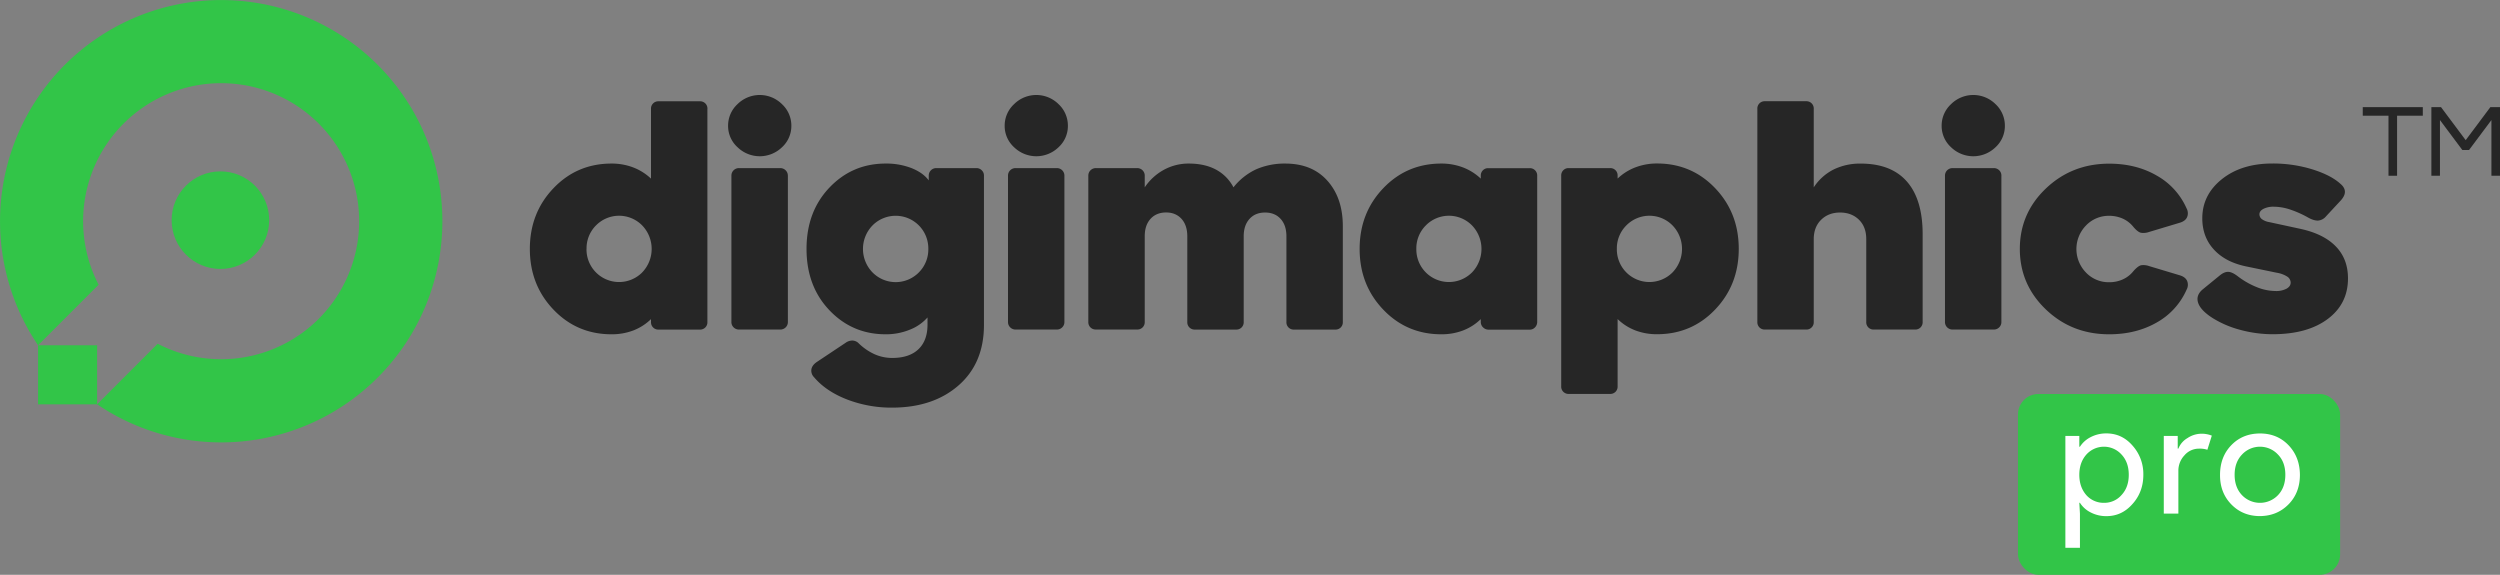
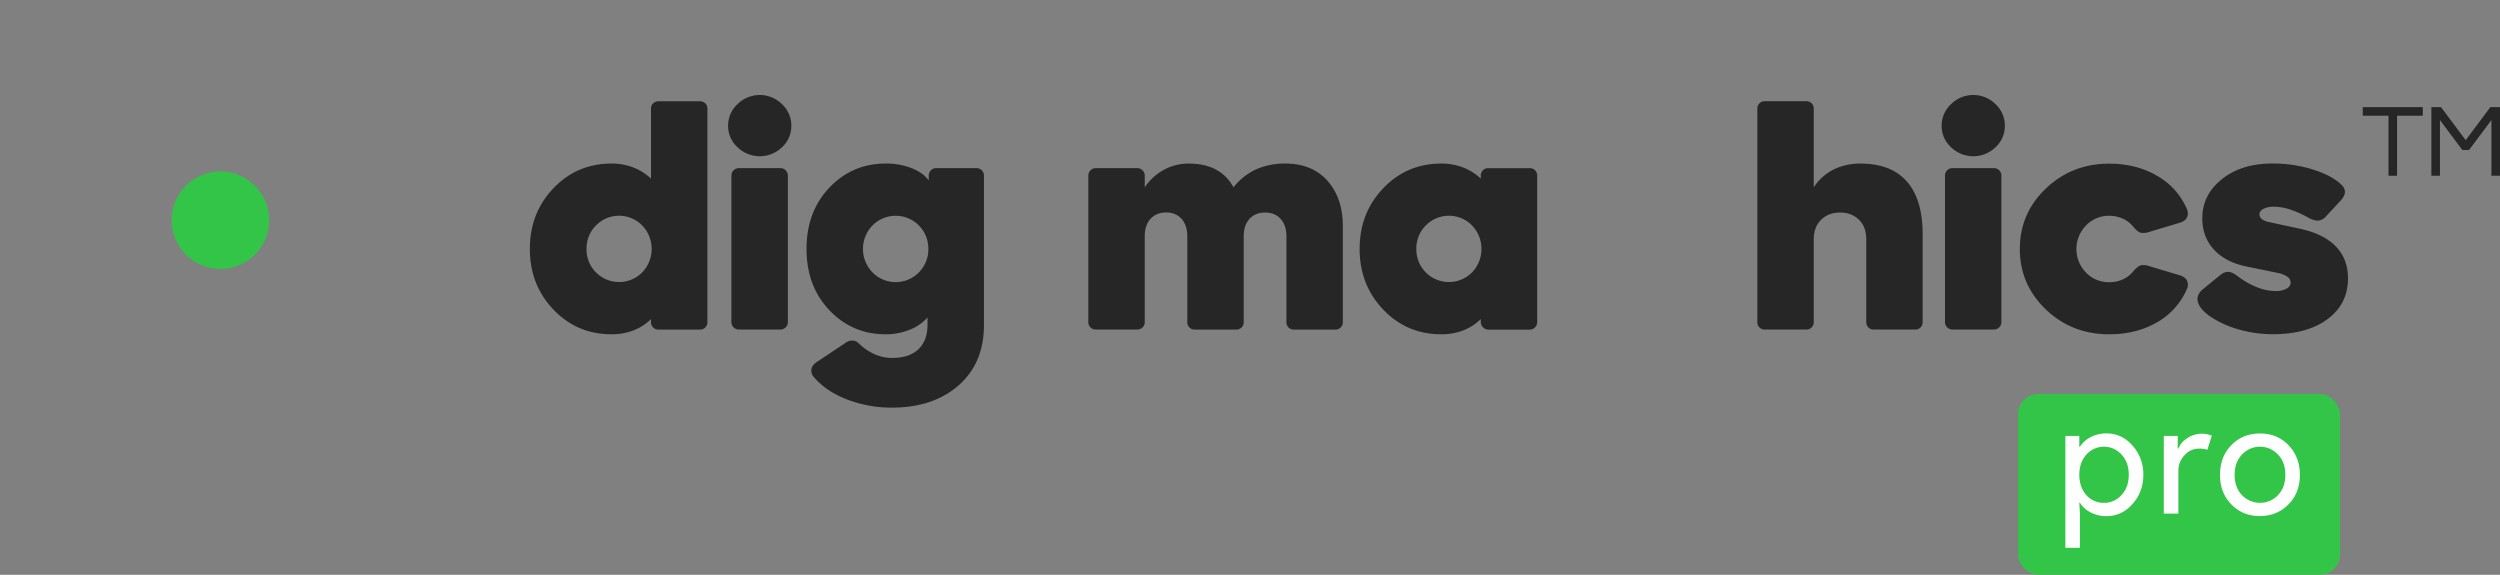
<svg xmlns="http://www.w3.org/2000/svg" id="Layer_1" data-name="Layer 1" viewBox="0 0 1943.85 446.91">
  <rect x="0" y="0" width="1943.85" height="446.91" fill="#808080" stroke="none" />
  <defs>
    <style>.cls-1{fill:#32c548;}.cls-2{fill:#262626;}.cls-3{fill:#fff;}</style>
  </defs>
  <rect class="cls-1" x="1569.06" y="306.35" width="250.47" height="140.57" rx="15.87" />
-   <path class="cls-1" d="M843.43,1270.3a172,172,0,0,0-264,218.1v45.91h45.92a172,172,0,0,0,218.11-20.8C910.58,1446.35,910.58,1337.44,843.43,1270.3Zm-45.74,197.48h0a107.32,107.32,0,0,1-125.27,19.43l-47.08,47.07V1488.4H579.42l47.09-47.09a107.31,107.31,0,1,1,171.16,26.47Z" transform="translate(-549.83 -1219.93)" />
  <circle class="cls-1" cx="171.38" cy="171.18" r="37.93" />
  <path class="cls-2" d="M1099.86,1304.54V1470.3a5.64,5.64,0,0,1-5.38,5.9h-32.57a5.65,5.65,0,0,1-5.9-5.39,4.34,4.34,0,0,1,0-.51v-2.24a40.79,40.79,0,0,1-13.85,8.85,46.81,46.81,0,0,1-16.81,2.94q-26.88,0-45.21-19.22t-18.33-47.15q0-27.95,18.33-47.16t45.21-19.22a47,47,0,0,1,16.81,3,42,42,0,0,1,13.85,8.72v-54.23a5.65,5.65,0,0,1,5.38-5.9H1094a5.64,5.64,0,0,1,5.89,5.39,4.34,4.34,0,0,1,0,.51Zm-94,108.94a25.34,25.34,0,0,0,43,18.57l.29-.3a26.32,26.32,0,0,0,0-36.54,25.17,25.17,0,0,0-35.6-.32l-.32.32A25.14,25.14,0,0,0,1005.9,1413.48Z" transform="translate(-549.83 -1219.93)" />
  <path class="cls-2" d="M1165.14,1317.72a22.38,22.38,0,0,1-7.25,16.68,24.83,24.83,0,0,1-34.6,0,22.3,22.3,0,0,1-7.34-16.68,22.74,22.74,0,0,1,7.31-16.8,24.55,24.55,0,0,1,34.6,0A22.78,22.78,0,0,1,1165.14,1317.72Zm-2.7,38.79v113.77a5.71,5.71,0,0,1-1.71,4.18,5.84,5.84,0,0,1-4.31,1.71h-31.88a5.8,5.8,0,0,1-4.3-1.71,5.61,5.61,0,0,1-1.71-4.18V1356.53a5.69,5.69,0,0,1,1.71-4.19,5.85,5.85,0,0,1,4.3-1.7h31.84a5.86,5.86,0,0,1,4.3,1.7,5.73,5.73,0,0,1,1.73,4.19Z" transform="translate(-549.83 -1219.93)" />
  <path class="cls-2" d="M1243.58,1498.25q13.2,0,20.31-6.72t7.12-19.22v-5.55a35.5,35.5,0,0,1-13.85,9.55,48.8,48.8,0,0,1-18.68,3.54q-25.93,0-43.73-18.68t-17.81-47.69q0-29,17.81-47.69t43.73-18.69a54.31,54.31,0,0,1,20.1,3.54q8.89,3.54,13.38,9.54v-3.77a5.83,5.83,0,0,1,5.78-5.77H1309a5.76,5.76,0,0,1,4.19,1.7,5.63,5.63,0,0,1,1.71,4.07v116.13q0,29.73-19.69,47t-51.64,17.34a96,96,0,0,1-35.19-6.37q-16.35-6.36-25.64-17.33a7.12,7.12,0,0,1-2-6.19q.6-3.22,4.36-5.72l22.28-14.84a8.92,8.92,0,0,1,5.2-1.71,7.09,7.09,0,0,1,4.59,1.83,43.88,43.88,0,0,0,12.73,8.84A33.75,33.75,0,0,0,1243.58,1498.25Zm28.06-84.77a25.38,25.38,0,0,0-43.07-18.59l-.32.32a26.19,26.19,0,0,0,0,36.54,25.28,25.28,0,0,0,35.73.29l.29-.29a25.23,25.23,0,0,0,7.37-18.27Z" transform="translate(-549.83 -1219.93)" />
-   <path class="cls-2" d="M1380.16,1317.72a22.38,22.38,0,0,1-7.25,16.68,24.83,24.83,0,0,1-34.6,0,22.29,22.29,0,0,1-7.31-16.68,22.74,22.74,0,0,1,7.31-16.8,24.55,24.55,0,0,1,34.6,0A22.83,22.83,0,0,1,1380.16,1317.72Zm-2.71,38.79v113.77a5.69,5.69,0,0,1-1.71,4.18,5.84,5.84,0,0,1-4.31,1.71h-31.82a5.84,5.84,0,0,1-4.31-1.71,5.69,5.69,0,0,1-1.71-4.18V1356.53a5.73,5.73,0,0,1,1.71-4.19,5.87,5.87,0,0,1,4.31-1.7h31.82a5.87,5.87,0,0,1,4.31,1.7,5.73,5.73,0,0,1,1.71,4.19Z" transform="translate(-549.83 -1219.93)" />
  <path class="cls-2" d="M1533.49,1385.18q-7.66,0-12.15,5t-4.48,13.5v66.61a5.65,5.65,0,0,1-5.38,5.9H1478.9a5.66,5.66,0,0,1-5.9-5.4,4.17,4.17,0,0,1,0-.5v-66.61q0-8.58-4.47-13.55c-3-3.31-7-5-12-5s-9.16,1.67-12.15,5-4.48,7.84-4.47,13.5v66.61a5.66,5.66,0,0,1-5.4,5.9h-32.57a5.64,5.64,0,0,1-5.89-5.39,4.34,4.34,0,0,1,0-.51V1356.53a5.65,5.65,0,0,1,1.71-4.19,5.85,5.85,0,0,1,4.3-1.7h31.83a5.87,5.87,0,0,1,4.31,1.7,5.73,5.73,0,0,1,1.71,4.19v9.08a42.12,42.12,0,0,1,14.83-13.62,40.07,40.07,0,0,1,19.45-4.89q12.27,0,21.09,4.69a32.78,32.78,0,0,1,13.62,13.8,48.55,48.55,0,0,1,17.75-14.06,55.21,55.21,0,0,1,22.57-4.42q20.86,0,32.8,13.44t11.91,35.37v74.39a5.64,5.64,0,0,1-5.39,5.89h-32.58a5.64,5.64,0,0,1-5.89-5.39,4.17,4.17,0,0,1,0-.5V1403.7q0-8.6-4.48-13.55T1533.49,1385.18Z" transform="translate(-549.83 -1219.93)" />
  <path class="cls-2" d="M1701.19,1470.18v-2.12a40.79,40.79,0,0,1-13.85,8.85,46.76,46.76,0,0,1-16.8,2.94q-26.88,0-45.21-19.22T1607,1413.48q0-27.95,18.34-47.16t45.21-19.22a47,47,0,0,1,16.8,3,41.78,41.78,0,0,1,13.85,8.72v-2.24a5.65,5.65,0,0,1,5.4-5.89h32.57a5.65,5.65,0,0,1,5.89,5.39,4.17,4.17,0,0,1,0,.5v113.65a5.92,5.92,0,0,1-1.71,4.25,5.47,5.47,0,0,1-4.06,1.77h-32a6,6,0,0,1-4.3-1.77A5.74,5.74,0,0,1,1701.19,1470.18Zm-50.1-56.7a25.33,25.33,0,0,0,43,18.55l.29-.28a26.36,26.36,0,0,0,0-36.54,25.19,25.19,0,0,0-35.62-.31l-.3.31a25.14,25.14,0,0,0-7.37,18.27Z" transform="translate(-549.83 -1219.93)" />
-   <path class="cls-2" d="M1763.73,1520.41V1356.53a5.66,5.66,0,0,1,5.41-5.89h32.56a5.64,5.64,0,0,1,5.89,5.4c0,.16,0,.33,0,.49v2.24a41.62,41.62,0,0,1,13.85-8.72,46.93,46.93,0,0,1,16.79-3q26.88,0,45.22,19.22t18.33,47.16q0,27.93-18.33,47.15t-45.21,19.22a46.7,46.7,0,0,1-16.79-2.94,40.74,40.74,0,0,1-13.86-8.85v52.32a5.64,5.64,0,0,1-5.4,5.89h-32.56a5.66,5.66,0,0,1-5.9-5.4,4,4,0,0,1,0-.49ZM1807,1413.48a25.33,25.33,0,0,0,43,18.55l.29-.28a26.32,26.32,0,0,0,0-36.54,25.18,25.18,0,0,0-35.61-.31c-.11.1-.21.2-.31.31A25.14,25.14,0,0,0,1807,1413.48Z" transform="translate(-549.83 -1219.93)" />
  <path class="cls-2" d="M1980.6,1385.18q-9,0-14.73,5.61t-5.78,15v64.48a5.65,5.65,0,0,1-5.38,5.9h-32.59a5.64,5.64,0,0,1-5.88-5.4,4.17,4.17,0,0,1,0-.5V1304.54a5.65,5.65,0,0,1,5.38-5.9h32.58a5.64,5.64,0,0,1,5.89,5.39,4.34,4.34,0,0,1,0,.51v61.07a39.86,39.86,0,0,1,15.27-13.8,46.52,46.52,0,0,1,21.28-4.68q23.7,0,35.92,14t12.21,41v68.14a5.66,5.66,0,0,1-5.4,5.9H2006.8a5.64,5.64,0,0,1-5.89-5.4,4.17,4.17,0,0,1,0-.5v-64.48q0-9.43-5.66-15T1980.6,1385.18Z" transform="translate(-549.83 -1219.93)" />
  <path class="cls-2" d="M2108.7,1317.72a22.41,22.41,0,0,1-7.25,16.68,24.84,24.84,0,0,1-34.61,0,22.36,22.36,0,0,1-7.31-16.68,22.74,22.74,0,0,1,7.31-16.8,24.56,24.56,0,0,1,34.61,0A22.83,22.83,0,0,1,2108.7,1317.72Zm-2.71,38.79v113.77a5.69,5.69,0,0,1-1.71,4.18,5.83,5.83,0,0,1-4.3,1.71h-31.83a5.84,5.84,0,0,1-4.31-1.71,5.67,5.67,0,0,1-1.71-4.18V1356.53a5.73,5.73,0,0,1,1.71-4.19,5.87,5.87,0,0,1,4.31-1.7H2100a5.86,5.86,0,0,1,4.3,1.7,5.73,5.73,0,0,1,1.71,4.19Z" transform="translate(-549.83 -1219.93)" />
  <path class="cls-2" d="M2189.75,1479.85q-29,0-49.19-19.33t-20.23-47q0-27.7,20.23-47t49.19-19.34q21,0,37,9.26a54.29,54.29,0,0,1,23.23,25.52,7.84,7.84,0,0,1,.41,6.78c-.91,2.08-2.85,3.56-5.83,4.42l-23.94,7.19a12.66,12.66,0,0,1-6,.59q-2.48-.46-6-4.59a22.13,22.13,0,0,0-8.26-6.43,25.67,25.67,0,0,0-10.61-2.19,24.38,24.38,0,0,0-18,7.56,26.19,26.19,0,0,0,0,36.54,24.36,24.36,0,0,0,18,7.54,25.34,25.34,0,0,0,10.61-2.18,22.1,22.1,0,0,0,8.26-6.42c2.43-2.75,4.46-4.28,6.07-4.6a12.65,12.65,0,0,1,5.95.59l23.94,7.19q4.47,1.31,5.83,4.42a7.84,7.84,0,0,1-.41,6.78,54.31,54.31,0,0,1-23.23,25.53Q2210.73,1479.86,2189.75,1479.85Z" transform="translate(-549.83 -1219.93)" />
  <path class="cls-2" d="M2262.2,1389.66q0-18.27,15.27-30.45t39.31-12.15a103.86,103.86,0,0,1,30.78,4.48q14.49,4.49,21.92,11.2,3.42,2.82,3.6,6c.12,2.13-.88,4.4-3,6.83l-11.72,12.62a8.93,8.93,0,0,1-6.06,3.24c-2.17.12-4.74-.65-7.73-2.3a79.72,79.72,0,0,0-14.32-6.37,41.16,41.16,0,0,0-12.44-2.11,17.32,17.32,0,0,0-8,1.64c-2.12,1.11-3.18,2.52-3.18,4.25a4.66,4.66,0,0,0,1.89,3.77,13.6,13.6,0,0,0,5.89,2.35l23.93,5.18q18.15,3.9,27.65,13.67t9.49,24.88q0,19.81-15.8,31.6T2317,1479.8a96.28,96.28,0,0,1-24.94-3.3,78.33,78.33,0,0,1-21.52-9.08q-9.54-6-11.55-12t3.77-10.68l13-10.61c2.28-1.88,4.44-2.83,6.49-2.83s4.6,1.18,7.66,3.54a62.43,62.43,0,0,0,14.68,8.37,39.7,39.7,0,0,0,14.55,3,17.16,17.16,0,0,0,8.59-1.83c2.12-1.22,3.17-2.78,3.18-4.69a5.61,5.61,0,0,0-2.65-4.68,21.26,21.26,0,0,0-8.08-3l-23.43-4.84q-16.39-3.29-25.47-13.14T2262.2,1389.66Z" transform="translate(-549.83 -1219.93)" />
  <polygon class="cls-2" points="1837.14 89.97 1857.15 89.97 1857.15 136.65 1863.82 136.65 1863.82 89.97 1883.83 89.97 1883.83 83.3 1837.14 83.3 1837.14 89.97" />
  <polygon class="cls-2" points="1936.35 83.3 1917.17 108.98 1897.99 83.3 1890.49 83.3 1890.49 136.65 1897.16 136.65 1897.16 93.34 1914.57 116.64 1919.78 116.64 1937.18 93.34 1937.18 136.65 1943.85 136.65 1943.85 83.3 1936.35 83.3" />
  <path class="cls-3" d="M2187.65,1621.25a26.07,26.07,0,0,1-12.14-2.84,21.19,21.19,0,0,1-8.44-7.51h-.49l.49,8.38v26.61h-11.33v-87h10.84v8.38h.49a21.26,21.26,0,0,1,8.44-7.51,26.07,26.07,0,0,1,12.14-2.84q12,0,20.21,9.37a33,33,0,0,1,8.5,22.8q0,13.42-8.5,22.79Q2199.61,1621.26,2187.65,1621.25Zm-1.85-10.35a17.68,17.68,0,0,0,13.68-6.16q5.55-6,5.55-15.65t-5.55-15.65a18.38,18.38,0,0,0-27.48,0q-5.41,6.15-5.42,15.65t5.42,15.77A18,18,0,0,0,2185.8,1610.9Z" transform="translate(-549.83 -1219.93)" />
  <path class="cls-3" d="M2243.6,1619.28h-11.34v-60.39h10.84v9.86h.5a16.38,16.38,0,0,1,7.08-8.19,19.69,19.69,0,0,1,10.54-3.39,21.19,21.19,0,0,1,8.38,1.48l-3.45,11a18.68,18.68,0,0,0-6.66-.87,14.67,14.67,0,0,0-11.15,5.18,17.32,17.32,0,0,0-4.74,12.07Z" transform="translate(-549.83 -1219.93)" />
  <path class="cls-3" d="M2276,1589.09q0-13.93,8.75-23t22.31-9.12q13.43,0,22.18,9.12t8.87,23q0,14-8.87,23t-22.18,9.12q-13.44,0-22.31-9.12T2276,1589.09Zm11.34,0q0,9.73,5.67,15.77a19.36,19.36,0,0,0,28.1,0q5.66-6,5.66-15.77t-5.66-15.65a19.08,19.08,0,0,0-28.1,0Q2287.34,1579.47,2287.34,1589.09Z" transform="translate(-549.83 -1219.93)" />
</svg>